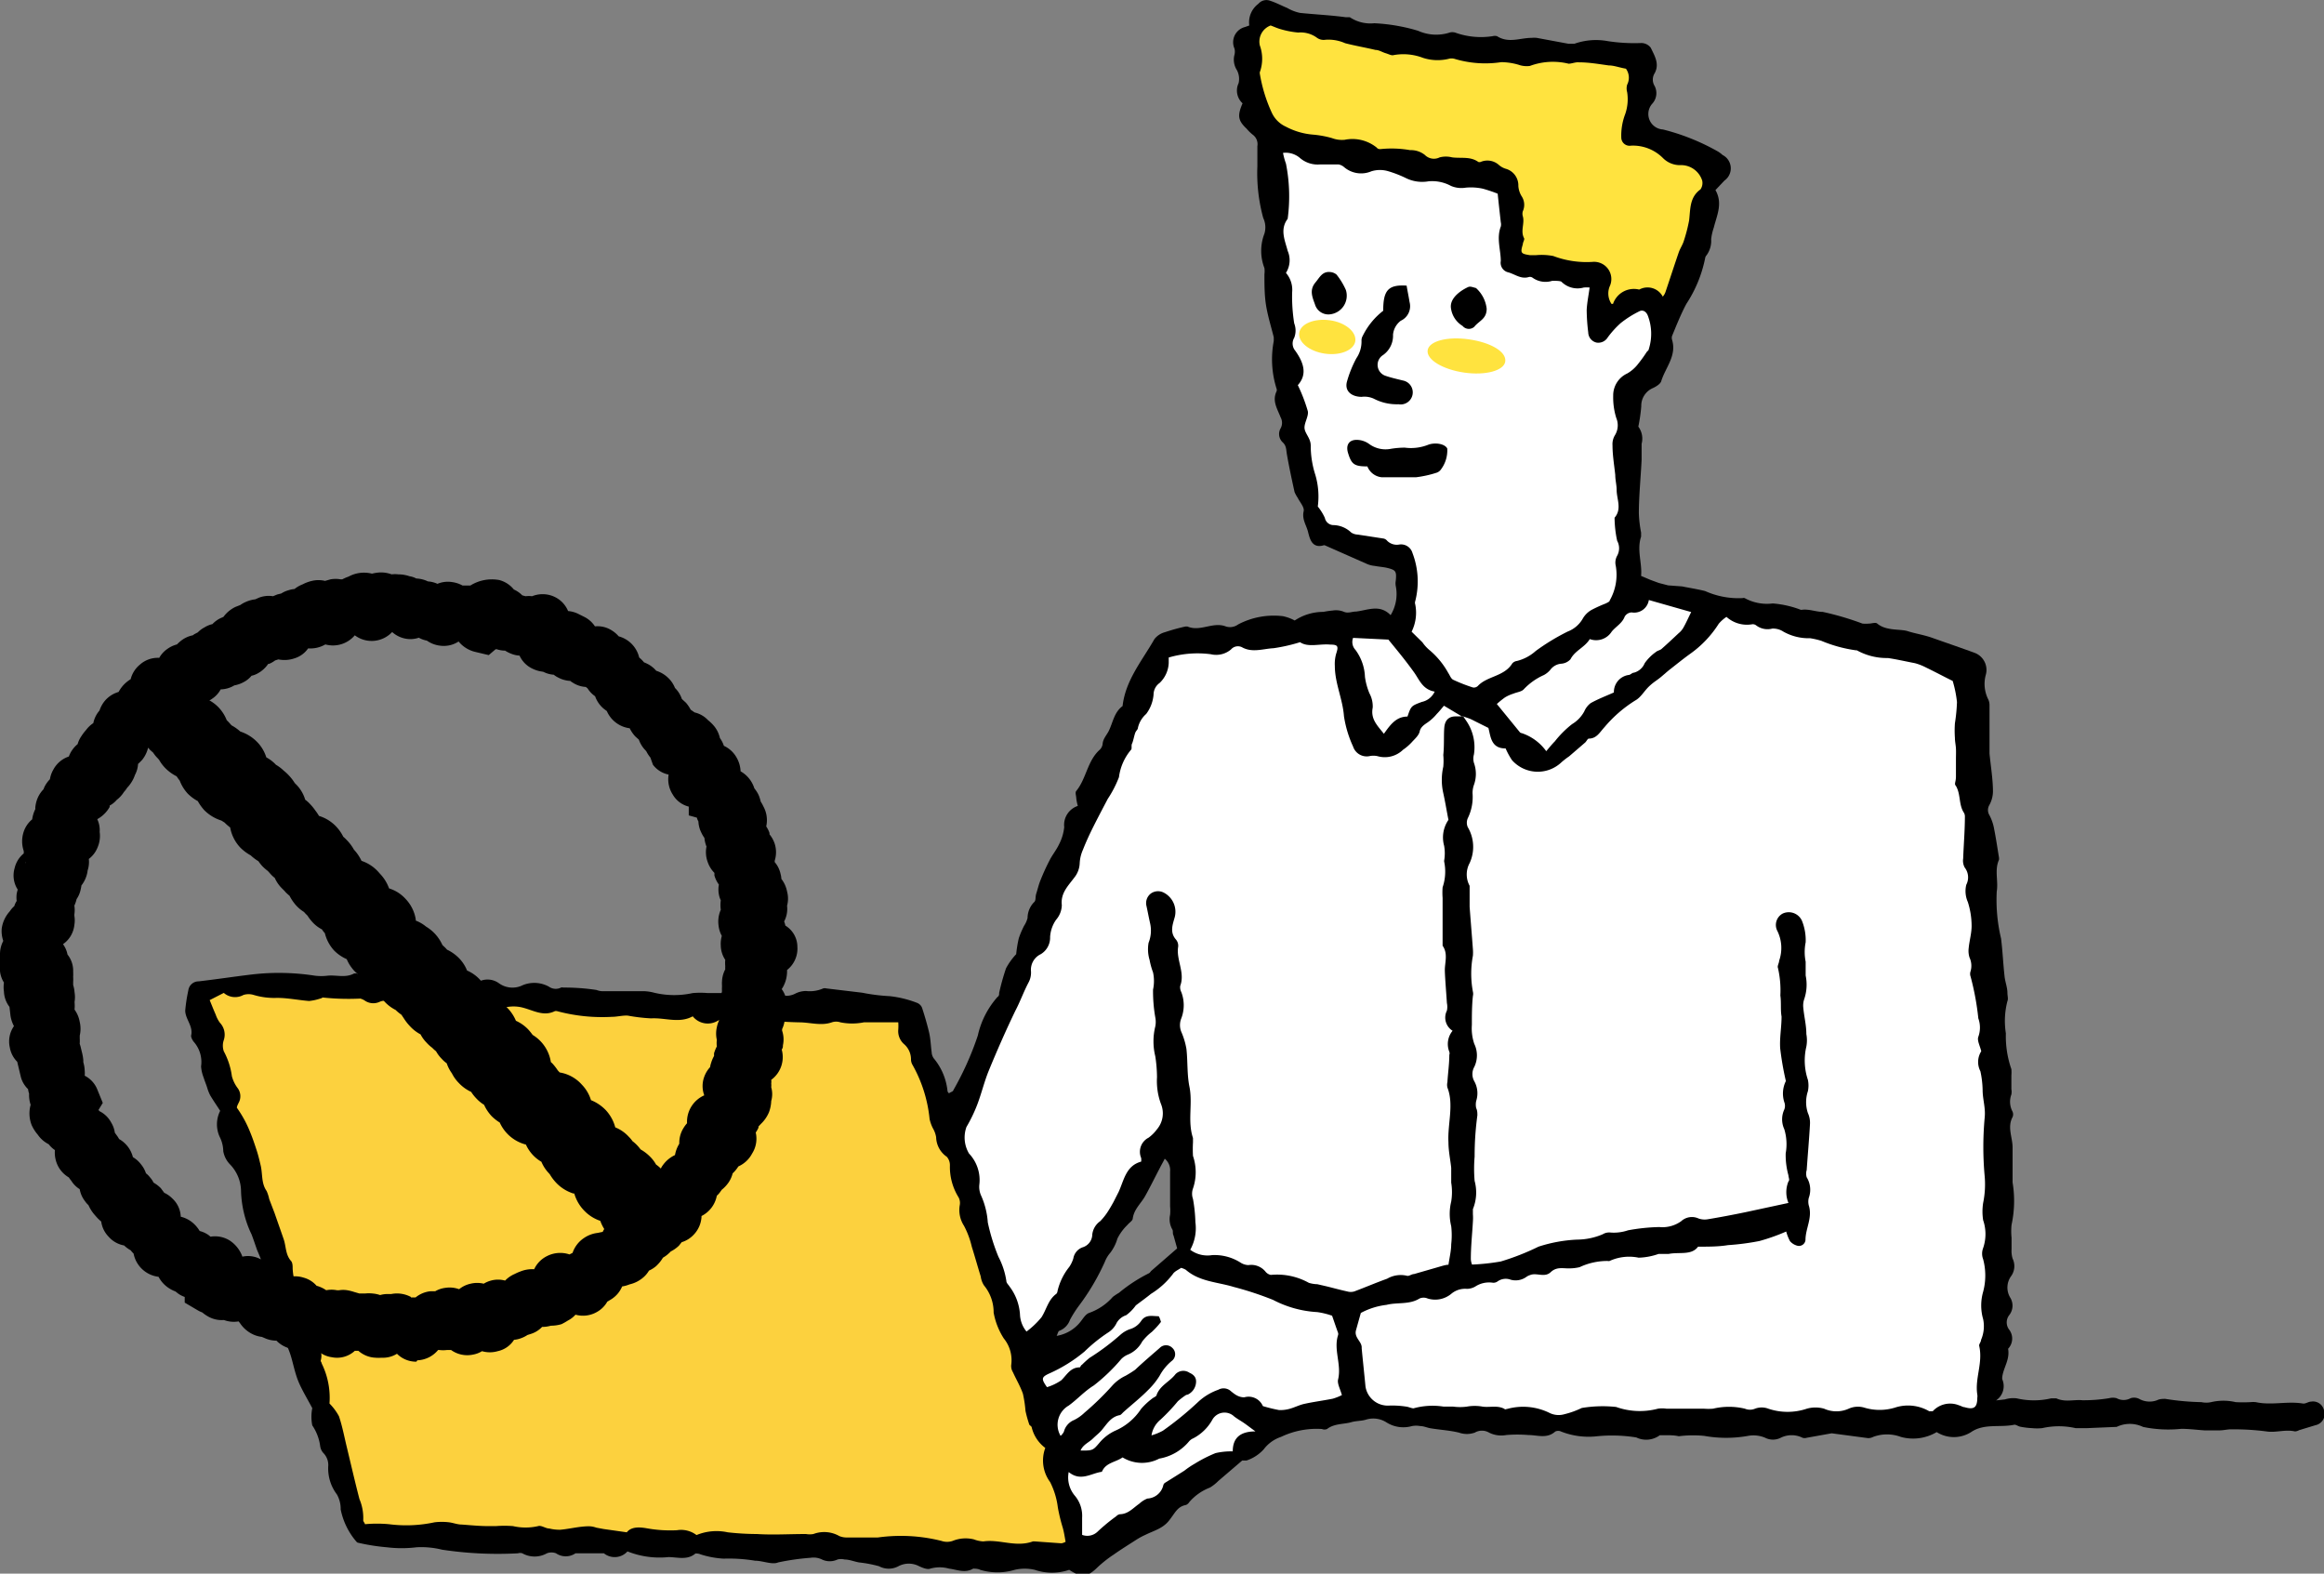
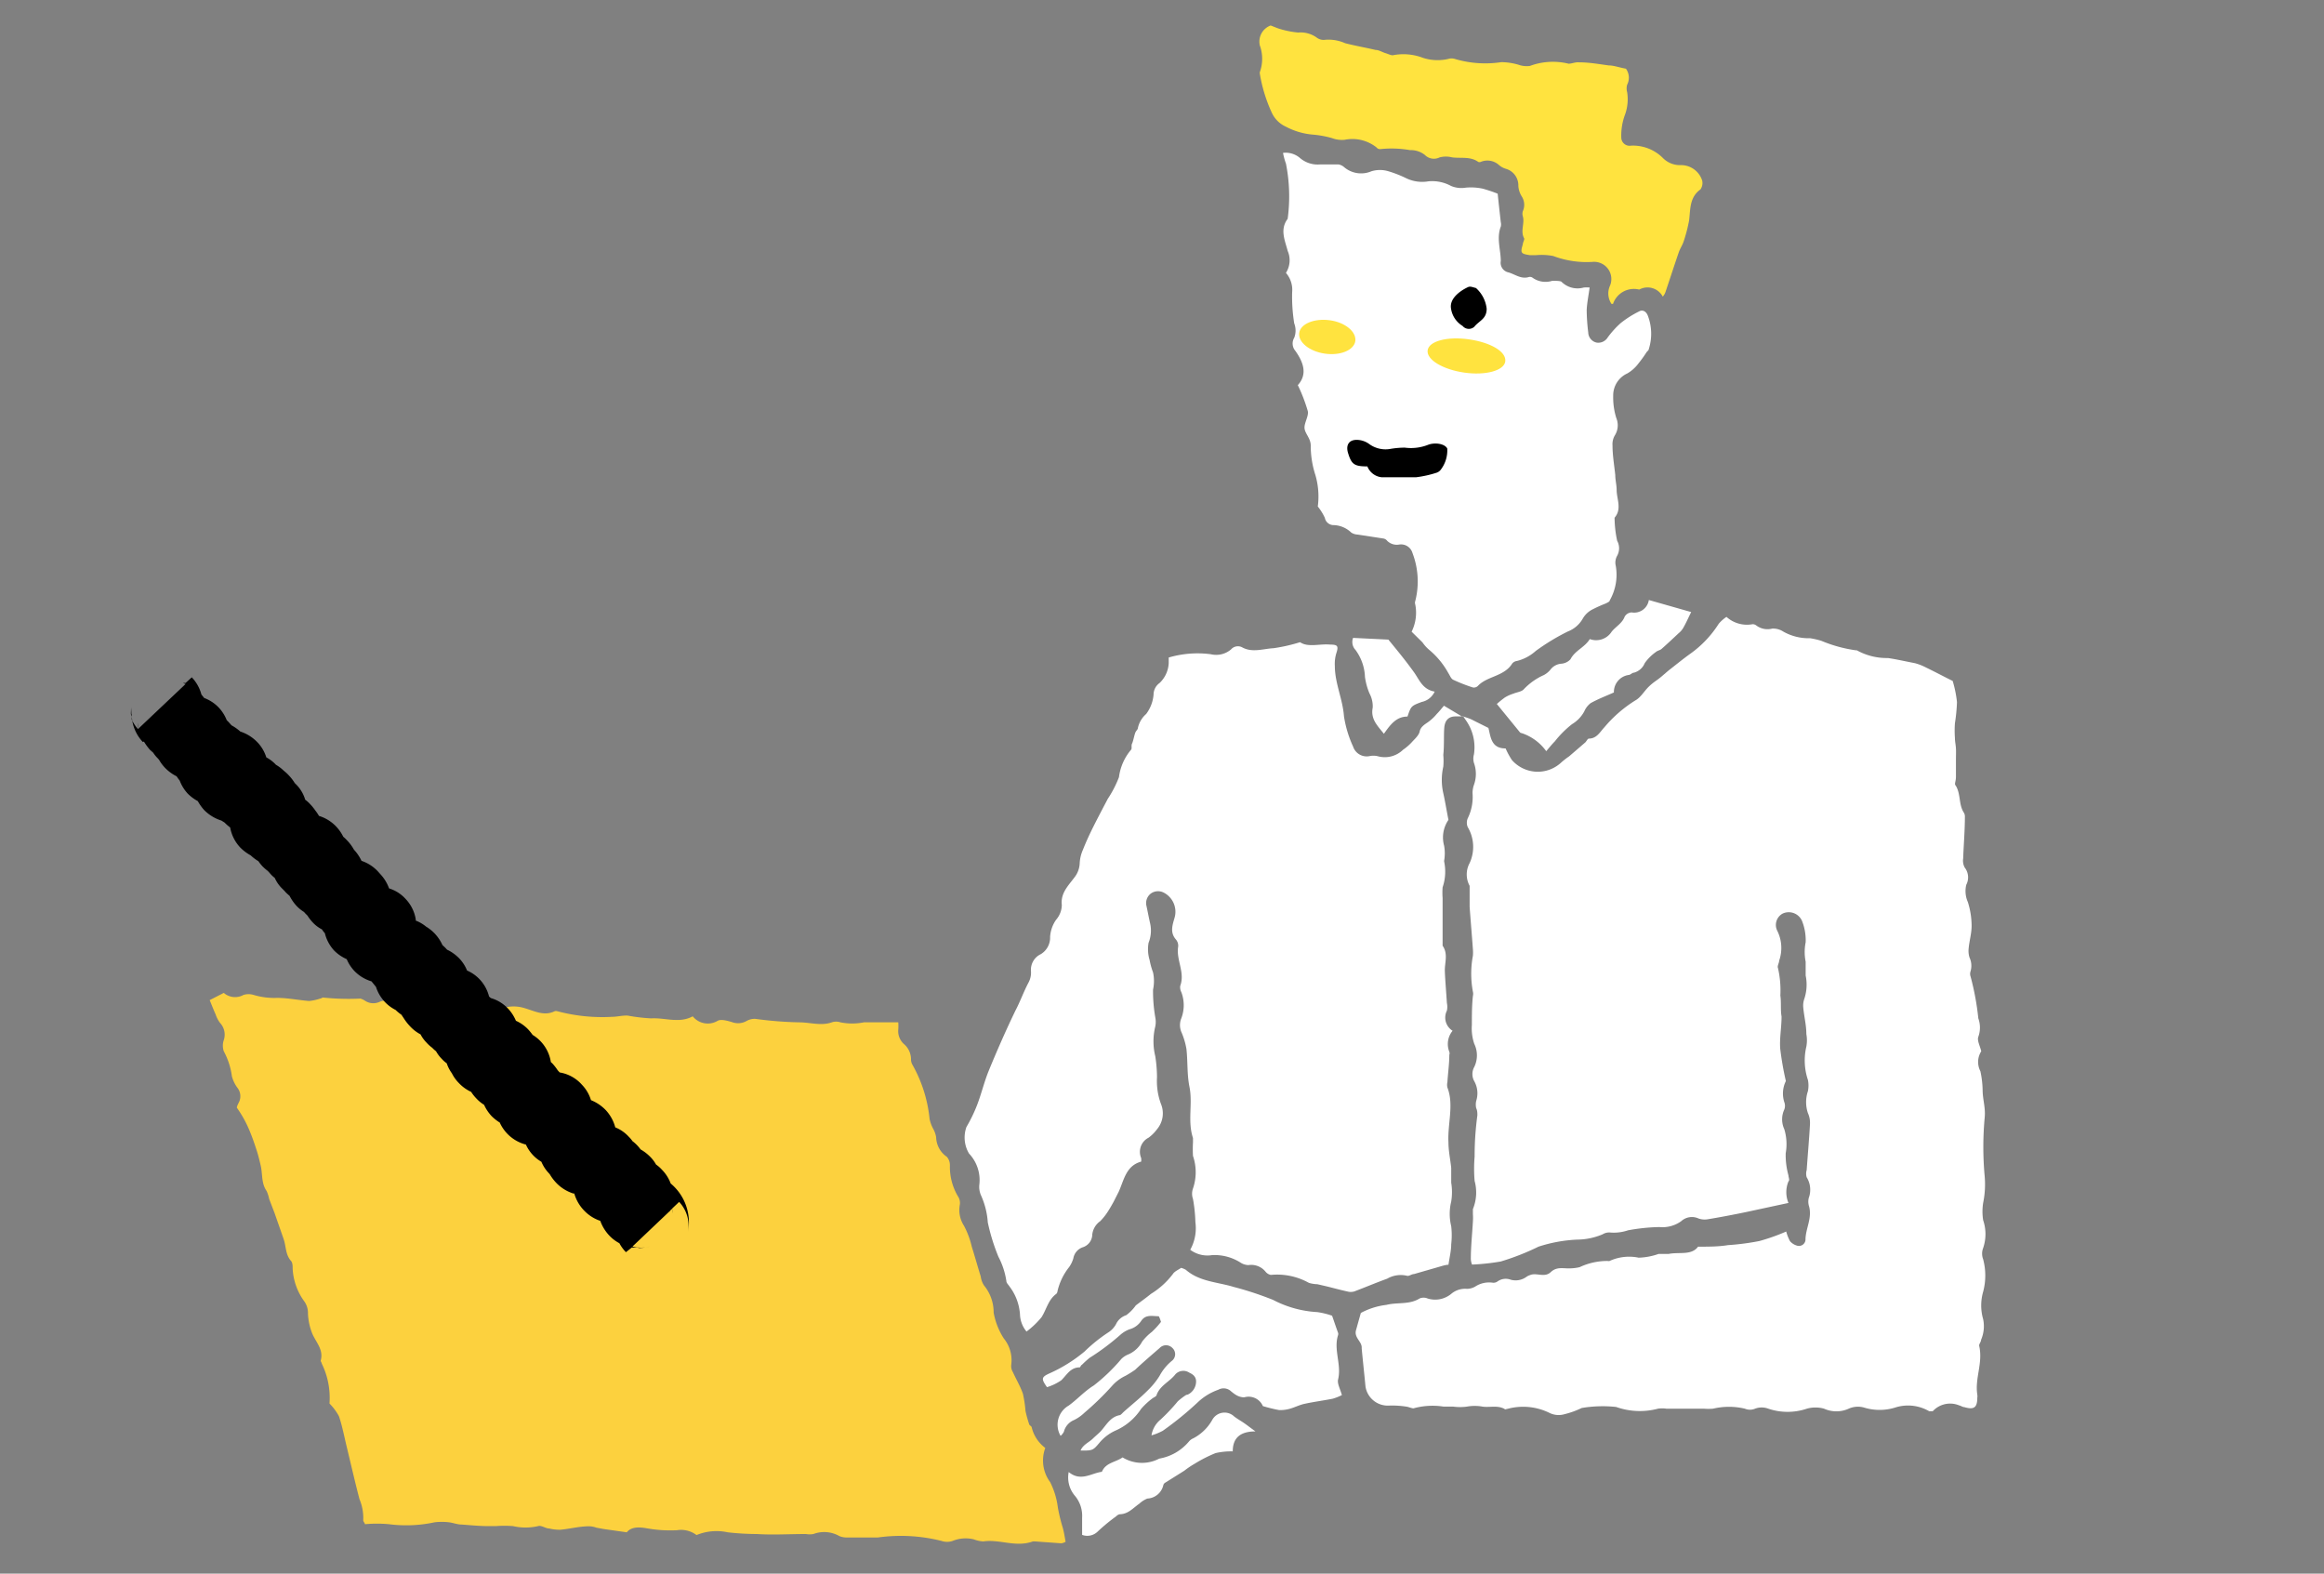
<svg xmlns="http://www.w3.org/2000/svg" viewBox="0 0 135 91.4">
  <rect x="0" y="0" width="135" height="91.4" fill="#808080" stroke="none" />
  <defs>
    <style>.cls-1{fill:#fff;}.cls-2{fill:#fcd13e;}.cls-3{fill:#ffe33f;}</style>
  </defs>
  <title>illust05</title>
  <g id="レイヤー_2" data-name="レイヤー 2">
    <g id="レイヤー_1-2" data-name="レイヤー 1">
-       <path d="M135,81.92a.65.65,0,0,0-.75-.51c-.16,0-.33.14-.48.11-.91-.15-1.83.12-2.73-.08a1.61,1.61,0,0,0-.31,0,8.22,8.22,0,0,1-.86,0,3.14,3.14,0,0,0-1.43,0,1.32,1.32,0,0,1-.56,0,14.9,14.9,0,0,1-2.1-.19c-.14,0-.32,0-.48.08a1.24,1.24,0,0,1-1-.06.66.66,0,0,0-.53-.06.85.85,0,0,1-.82,0,.88.88,0,0,0-.43,0,9.07,9.07,0,0,1-1.55.12c-.5-.05-1,.13-1.52-.11-.08,0-.2,0-.3,0a4.4,4.4,0,0,1-2,0,1.62,1.62,0,0,0-.68.06l-.52.06a1,1,0,0,0,.36-1.23.57.57,0,0,1,0-.13c.07-.56.45-1,.34-1.64a.86.86,0,0,0,.07-1.1.69.69,0,0,1,0-.86.89.89,0,0,0,.06-1,1.13,1.13,0,0,1,.06-1.28,1,1,0,0,0,.07-1,1.54,1.54,0,0,1-.06-.53c0-.23,0-.45,0-.68a3.74,3.74,0,0,1,0-.75,6.57,6.57,0,0,0,.06-2.46c0-.37,0-.74,0-1.11s0-.62,0-.92c0-.59-.32-1.18,0-1.77a.41.41,0,0,0,0-.31,1.21,1.21,0,0,1-.07-1,.84.84,0,0,0,0-.31l0-.79a2.3,2.3,0,0,0,0-.37,5.81,5.81,0,0,1-.32-2.08,4.56,4.56,0,0,1,.09-1.87c.06-.13,0-.32,0-.48,0-.33-.14-.65-.17-1-.08-.72-.11-1.45-.2-2.16a9.66,9.66,0,0,1-.25-2.73c.1-.61-.14-1.25.13-1.84a.57.57,0,0,0,0-.13c-.09-.55-.17-1.1-.28-1.65a2.66,2.66,0,0,0-.28-.82.57.57,0,0,1,0-.58,1.68,1.68,0,0,0,.21-.77c0-.74-.13-1.48-.2-2.22,0-.27,0-.54,0-.81,0-.66,0-1.32,0-2a.81.81,0,0,0-.06-.31,2,2,0,0,1-.16-1.44,1.06,1.06,0,0,0-.64-1.29c-.82-.3-1.64-.58-2.46-.87-.47-.17-1-.25-1.43-.39s-1.25,0-1.77-.44c-.1-.09-.32,0-.48,0a2.38,2.38,0,0,1-.38,0,16.57,16.57,0,0,0-2.31-.68c-.28,0-.56-.09-.84-.12s-.29,0-.43,0a5.8,5.8,0,0,0-1.63-.37,2.68,2.68,0,0,1-1.63-.31.2.2,0,0,0-.13,0,4.75,4.75,0,0,1-2.17-.41c-.44-.11-.89-.18-1.34-.27L96.9,34l-.54-.14-.49-.18-.54-.23c.07-.74-.26-1.5,0-2.28,0-.07,0-.16,0-.24a7,7,0,0,1-.13-1.11c0-1,.11-2.07.16-3.11,0-.31,0-.62,0-.93a1.17,1.17,0,0,0-.19-1,9.58,9.58,0,0,0,.17-1.18,1.12,1.12,0,0,1,.7-1.07c.18-.09.41-.23.46-.39.24-.79.91-1.47.63-2.4a.4.4,0,0,1,0-.23c.26-.63.51-1.26.83-1.86A7.52,7.52,0,0,0,99.05,15a.3.3,0,0,1,.08-.17,1.42,1.42,0,0,0,.27-.94,3.14,3.14,0,0,1,.15-.66c.18-.72.54-1.42.1-2.19l.52-.55A.87.87,0,0,0,100.06,9a1.54,1.54,0,0,0-.3-.22A12.78,12.78,0,0,0,96.6,7.52.9.9,0,0,1,96,6a.91.91,0,0,0,.12-1,.7.7,0,0,1,0-.75c.29-.54,0-1-.23-1.48a.69.69,0,0,0-.58-.27,10.16,10.16,0,0,1-1.91-.11,3.76,3.76,0,0,0-1.94.15c-.09,0-.24,0-.36,0L89.27,2.2a1.71,1.71,0,0,0-.31,0c-.66,0-1.33.33-2-.1a.51.51,0,0,0-.25,0,4.41,4.41,0,0,1-2.13-.19.58.58,0,0,0-.43,0,2.57,2.57,0,0,1-1.77-.12,9.64,9.64,0,0,0-1-.25,10.41,10.41,0,0,0-1.55-.19A2.15,2.15,0,0,1,78.41,1s-.16,0-.24,0C77.28.88,76.4.84,75.52.75a2.48,2.48,0,0,1-.75-.29c-.32-.13-.63-.3-1-.42a.61.61,0,0,0-.67.18,1.34,1.34,0,0,0-.53,1.26l-.25.09a.91.91,0,0,0-.61,1.25.74.74,0,0,1,0,.36,1.12,1.12,0,0,0,.14.89,1.09,1.09,0,0,1,.1.76A1,1,0,0,0,72.18,6c-.31.72-.27,1,.24,1.48a2.38,2.38,0,0,0,.36.35.68.68,0,0,1,.26.66c0,.39,0,.78,0,1.17a9.88,9.88,0,0,0,.34,3,1.27,1.27,0,0,1,.07.91,2.76,2.76,0,0,0,0,2,1.46,1.46,0,0,1,0,.36c0,.61,0,1.24.1,1.84s.29,1.21.44,1.81a2.12,2.12,0,0,1,0,.24,5.65,5.65,0,0,0,.16,2.74.23.23,0,0,1,0,.18c-.26.56.05,1,.24,1.5a.66.66,0,0,1,0,.64.66.66,0,0,0,.12.81c.22.2.2.43.24.67.13.75.29,1.49.45,2.22a2.11,2.11,0,0,0,.18.33c.13.26.4.55.35.78-.11.47.15.8.25,1.19s.22,1,.92.79l.05,0,2.49,1.1a1.51,1.51,0,0,0,.42.1c.25.05.5.06.74.12.49.12.53.2.48.74a.81.81,0,0,0,0,.31,2.35,2.35,0,0,1-.3,1.69c-.63-.65-1.32-.29-2-.21-.26,0-.48.13-.75,0a1.23,1.23,0,0,0-.61-.06,5.21,5.21,0,0,0-.55.08,3,3,0,0,0-1.66.5,2.6,2.6,0,0,0-.68-.25,4.45,4.45,0,0,0-2.61.48.79.79,0,0,1-.7.12c-.76-.3-1.49.32-2.24,0,0,0-.08,0-.12,0a11.59,11.59,0,0,0-1.19.33,1.15,1.15,0,0,0-.61.4c-.71,1.25-1.68,2.38-1.85,3.89-.49.36-.56.95-.8,1.44-.13.26-.34.46-.36.77a.55.55,0,0,1-.16.32c-.73.65-.78,1.68-1.37,2.4-.08.09,0,.29,0,.43a2.87,2.87,0,0,0,.09.44,1.16,1.16,0,0,0-.79,1.23,2.81,2.81,0,0,1-.3,1c-.15.32-.38.6-.54.91a12.57,12.57,0,0,0-.54,1.18c-.1.24-.16.51-.24.76s0,.41-.15.53a1.33,1.33,0,0,0-.36.9,1.48,1.48,0,0,1-.2.45,5.16,5.16,0,0,0-.31.73,7.19,7.19,0,0,0-.15.92,3.9,3.9,0,0,0-.59.82,13.74,13.74,0,0,0-.4,1.43c0,.08,0,.18-.09.23a5,5,0,0,0-1.15,2.25,17.65,17.65,0,0,1-1.42,3.17c0,.07-.15.11-.22.16s-.11-.08-.12-.11a3.51,3.51,0,0,0-.8-1.9.64.64,0,0,1-.12-.35c-.05-.37-.06-.75-.14-1.11s-.26-1-.42-1.48a.52.52,0,0,0-.31-.29,6.25,6.25,0,0,0-1.56-.38,10.93,10.93,0,0,1-1.6-.2L48,57.41a.36.36,0,0,0-.18,0,1.93,1.93,0,0,1-1,.15,1.39,1.39,0,0,0-.6.14,1.12,1.12,0,0,1-1.08,0,.82.82,0,0,0-.84,0,1.83,1.83,0,0,1-1.73.05,1.53,1.53,0,0,0-.61-.07c-.28,0-.57,0-.85,0a5.06,5.06,0,0,0-.87,0A5,5,0,0,1,38,57.66a2.58,2.58,0,0,0-.62-.09l-2.43,0a1.09,1.09,0,0,1-.3-.07,12.48,12.48,0,0,0-1.94-.14.18.18,0,0,0-.12,0,.68.68,0,0,1-.7-.05,1.76,1.76,0,0,0-1.52-.09,1.34,1.34,0,0,1-1.4-.12,1.13,1.13,0,0,0-1.3,0l-.3.22a.93.93,0,0,0-1-.29c-.09,0-.21,0-.31,0l-.85,0A6.88,6.88,0,0,1,23.9,57a1.83,1.83,0,0,0-.9-.05,1.76,1.76,0,0,1-.79,0c-.5-.11-1-.27-1.47-.4a.31.31,0,0,0-.19,0c-.49.26-1,.07-1.52.12a3,3,0,0,1-.74,0,13.6,13.6,0,0,0-3.66-.07c-1,.12-2.06.28-3.09.4a.6.6,0,0,0-.6.52,9.46,9.46,0,0,0-.18,1.17c0,.51.48.91.34,1.47,0,.11.09.28.18.38a1.77,1.77,0,0,1,.4,1.4,2.19,2.19,0,0,0,.15.65c.06.2.14.38.2.57a2.58,2.58,0,0,0,.18.46c.18.3.38.59.58.9a1.74,1.74,0,0,0,0,1.57,1.9,1.9,0,0,1,.18.78,1.46,1.46,0,0,0,.39.76A2.26,2.26,0,0,1,14,69.12a6.28,6.28,0,0,0,.27,1.7,5.8,5.8,0,0,0,.34.87c.12.31.22.62.33.93a10.19,10.19,0,0,1,.52,1.46,4,4,0,0,0,.46,1.81s0,.09,0,.12a4.4,4.4,0,0,1,.63,1.93.51.51,0,0,0,.09.16,5,5,0,0,1,.25.64c.15.49.24,1,.44,1.49s.57,1.1.81,1.56a2.56,2.56,0,0,0,0,1A2.8,2.8,0,0,1,18.6,84a.74.74,0,0,0,.18.39,1,1,0,0,1,.29.72,2.5,2.5,0,0,0,.5,1.69,1.7,1.7,0,0,1,.22.87,4.1,4.1,0,0,0,.92,1.88.15.15,0,0,0,.11.06,11.78,11.78,0,0,0,1.65.26,7.15,7.15,0,0,0,1.73,0,5,5,0,0,1,1.48.14,21.7,21.7,0,0,0,4.41.21.42.42,0,0,1,.25,0,1.46,1.46,0,0,0,1.43,0,.74.74,0,0,1,.53,0,1,1,0,0,0,1.13,0c.07,0,.19,0,.29,0l.87,0c.16,0,.37,0,.49,0a1,1,0,0,0,1.37-.11,5.05,5.05,0,0,0,2.38.33c.52,0,1.09.2,1.57-.21.05,0,.19,0,.29.05a5.35,5.35,0,0,0,1.34.25,9.33,9.33,0,0,1,1.83.12c.45,0,1,.25,1.34.1a13.87,13.87,0,0,1,1.89-.27,1.12,1.12,0,0,1,.66.1,1.05,1.05,0,0,0,.9,0,.82.82,0,0,1,.41,0c.28,0,.56.12.84.17a7.21,7.21,0,0,1,1.16.22,1.19,1.19,0,0,0,1.13,0,1.28,1.28,0,0,1,1.2,0c.2.09.48.21.65.14a2,2,0,0,1,1.09,0c.47.06.93.28,1.4,0,.08,0,.28,0,.41.07a3.48,3.48,0,0,0,2,0,2.58,2.58,0,0,1,1.17,0,3.08,3.08,0,0,0,2,0c.73.48,1.06.43,1.67-.17a7.12,7.12,0,0,1,.92-.72c.41-.29.83-.55,1.25-.82a4.08,4.08,0,0,1,.58-.32c.48-.24,1-.36,1.37-.82s.48-.82,1-.92a.44.44,0,0,0,.19-.17,3,3,0,0,1,1.2-.84,2.51,2.51,0,0,0,.48-.38l1.39-1.19c.06,0,.17,0,.25,0a2.35,2.35,0,0,0,1-.65,2.08,2.08,0,0,1,1-.72A4.81,4.81,0,0,1,76.79,83a.39.39,0,0,0,.3,0c.42-.33,1-.27,1.42-.4.28-.08.59-.06.86-.15a1.42,1.42,0,0,1,1.16.16,1.83,1.83,0,0,0,1.49.22,1.29,1.29,0,0,1,.48,0c.21,0,.41.1.61.13.55.09,1.11.12,1.64.25a1.38,1.38,0,0,0,.92,0,.82.82,0,0,1,.83,0,1.57,1.57,0,0,0,1,.14,7.8,7.8,0,0,1,1.28,0c.53,0,1.08.23,1.56-.2a.39.39,0,0,1,.35,0,4.36,4.36,0,0,0,2,.28,8.9,8.9,0,0,1,2.36.06,1.33,1.33,0,0,0,1.37-.13c.06,0,.2,0,.3,0,.26,0,.53,0,.8.06A6.58,6.58,0,0,1,99,83.4a7.22,7.22,0,0,0,2.54,0,1.74,1.74,0,0,1,1,.11,1,1,0,0,0,.9,0,1.42,1.42,0,0,1,1.27,0,.4.4,0,0,0,.24,0l1.45-.26,2.11.28a.63.63,0,0,0,.3-.07,2.29,2.29,0,0,1,1.61,0,2.68,2.68,0,0,0,2.08-.28,1.87,1.87,0,0,0,2,0c.76-.52,1.69-.25,2.52-.43.1,0,.23.1.35.12a4.76,4.76,0,0,0,.66.08,3,3,0,0,0,.6,0,4.38,4.38,0,0,1,1.94,0c.07,0,.16,0,.24,0l.43,0,1.65-.07.06,0a1.77,1.77,0,0,1,1.54,0,7.24,7.24,0,0,0,2.22.11c.45,0,.9.06,1.35.09.28,0,.57,0,.85,0s.49-.07.74-.06a14.47,14.47,0,0,1,2,.12c.54.09,1.1-.13,1.66,0a.55.55,0,0,0,.24-.07l.95-.29A.66.66,0,0,0,135,81.92ZM66.86,73.83s-.07.11-.13.13A9,9,0,0,0,65,75.09a3.22,3.22,0,0,0-.36.24,3.28,3.28,0,0,1-1.38.93c-.19.07-.33.3-.47.48a2.22,2.22,0,0,1-1.41.85c.07-.14.09-.27.15-.29a1.07,1.07,0,0,0,.63-.65,6.56,6.56,0,0,1,.5-.79,13.27,13.27,0,0,0,1.52-2.57,1.79,1.79,0,0,1,.32-.53,2.53,2.53,0,0,0,.41-.82,2.87,2.87,0,0,1,.58-.79c.1-.13.3-.24.31-.37.07-.54.47-.87.71-1.29s.58-1.11.87-1.66c.08-.16.17-.31.28-.53a.87.87,0,0,1,.31.76c0,.68,0,1.37,0,2a2.74,2.74,0,0,1,0,.5,1.2,1.2,0,0,0,.13.85c.06.09,0,.23.07.35l.21.75Z" />
      <path class="cls-1" d="M85,41.61c.15.06.31.1.46.17l1,.5c.13.47.14,1.2,1,1.19a4.32,4.32,0,0,0,.37.68,2,2,0,0,0,2.88.12,4.7,4.7,0,0,1,.44-.34l.94-.81c.07-.07.13-.21.2-.22.46,0,.64-.37.91-.66A7.54,7.54,0,0,1,95,40.68c.31-.17.51-.54.78-.8s.45-.35.67-.53.4-.35.61-.51c.37-.29.74-.59,1.13-.87a6.22,6.22,0,0,0,1.65-1.74,2.18,2.18,0,0,1,.45-.4,1.78,1.78,0,0,0,1.49.43.31.31,0,0,1,.23.06,1.09,1.09,0,0,0,.94.19,1.09,1.09,0,0,1,.65.18,3,3,0,0,0,1.55.38,4.72,4.72,0,0,1,.65.15,8,8,0,0,0,2,.55s0,0,.06,0a3.58,3.58,0,0,0,1.81.45c.53.08,1,.19,1.57.3a3.14,3.14,0,0,1,.64.25c.52.25,1,.51,1.55.78a6.7,6.7,0,0,1,.25,1.23,10.24,10.24,0,0,1-.12,1.23,6,6,0,0,0,0,.85c0,.21.05.41.06.62s0,.41,0,.62,0,.66,0,1-.12.42,0,.55c.28.48.16,1.06.44,1.52a.43.43,0,0,1,.08.24c0,.81-.07,1.63-.1,2.45a.83.83,0,0,0,.09.53.93.93,0,0,1,.09,1,1.56,1.56,0,0,0,.09,1,4.59,4.59,0,0,1,.22,1.39c0,.43-.13.86-.17,1.29a1.28,1.28,0,0,0,.05.55,1.13,1.13,0,0,1,.06.79.47.47,0,0,0,0,.31,15.51,15.51,0,0,1,.45,2.43,1.57,1.57,0,0,1,0,1.07c-.08.21.09.51.17.84a1.16,1.16,0,0,0-.05,1.16,5.61,5.61,0,0,1,.13,1.1c0,.37.09.74.12,1.1a2.67,2.67,0,0,1,0,.49,18.61,18.61,0,0,0,0,3.42,5.35,5.35,0,0,1-.09,1.54,3.23,3.23,0,0,0,0,1,2.5,2.5,0,0,1,0,1.62.91.91,0,0,0,0,.65,3.67,3.67,0,0,1,0,1.89,2.87,2.87,0,0,0,0,1.59,2,2,0,0,1-.12,1.2c0,.12-.13.25-.11.35.23,1-.26,1.88-.11,2.83a.61.61,0,0,1,0,.19c0,.58-.21.7-.75.54-.1,0-.2-.08-.3-.1a1.37,1.37,0,0,0-1.54.34c-.08,0-.16,0-.2,0a2.44,2.44,0,0,0-2-.21,3.05,3.05,0,0,1-1.77,0,1.3,1.3,0,0,0-.91.06,1.74,1.74,0,0,1-1.43,0,1.84,1.84,0,0,0-1,0,3.5,3.5,0,0,1-2.24,0,1.08,1.08,0,0,0-.77,0,.76.76,0,0,1-.59,0,4,4,0,0,0-1.85,0,3.25,3.25,0,0,1-.54,0l-.81,0-1.36,0a1.64,1.64,0,0,0-.49,0,4.11,4.11,0,0,1-2.43-.1,7.32,7.32,0,0,0-2,.06,5,5,0,0,1-1,.36,1.2,1.2,0,0,1-.84-.06,3.47,3.47,0,0,0-2.47-.25c-.06,0-.14.06-.18,0-.41-.22-.85-.07-1.27-.13a2.53,2.53,0,0,0-.91,0,3,3,0,0,1-.79,0l-.56,0a4.15,4.15,0,0,0-1.75.1c-.11,0-.27-.08-.42-.1a5.32,5.32,0,0,0-1-.06,1.31,1.31,0,0,1-1.37-1.11c-.07-.74-.15-1.47-.22-2.21,0,0,0,0,0-.06,0-.35-.45-.57-.33-1s.19-.68.28-1a4.19,4.19,0,0,1,1.49-.47c.63-.16,1.33,0,1.92-.37a.59.59,0,0,1,.47,0,1.47,1.47,0,0,0,1.36-.26,1.25,1.25,0,0,1,.93-.3,1,1,0,0,0,.47-.13,1.47,1.47,0,0,1,1-.23.4.4,0,0,0,.3-.07.82.82,0,0,1,.77-.1,1.07,1.07,0,0,0,.9-.16.76.76,0,0,1,.22-.11c.38-.16.84.17,1.2-.17s.74-.2,1.13-.22a2.59,2.59,0,0,0,.55-.07,3.79,3.79,0,0,1,1.62-.36.24.24,0,0,0,.12,0,2.72,2.72,0,0,1,1.69-.19,3.77,3.77,0,0,0,1.16-.22c.19,0,.4,0,.59,0,.61-.12,1.32.1,1.7-.42.64,0,1.19,0,1.74-.09a14.1,14.1,0,0,0,1.83-.24,11.55,11.55,0,0,0,1.55-.55,2.61,2.61,0,0,0,.22.56.84.84,0,0,0,.45.27.38.38,0,0,0,.45-.35c0-.66.42-1.28.19-2a.91.91,0,0,1,0-.43,1.38,1.38,0,0,0-.12-1.2.72.72,0,0,1,0-.42c.06-.88.14-1.76.19-2.65a1.36,1.36,0,0,0-.12-.66,2,2,0,0,1,0-1.27,1.63,1.63,0,0,0,0-.66,3.52,3.52,0,0,1-.09-1.93,2,2,0,0,0,0-.73c0-.52-.13-1-.18-1.55a1.16,1.16,0,0,1,.06-.49,2.61,2.61,0,0,0,.08-1.36c0-.26,0-.55,0-.8a2.86,2.86,0,0,1,0-1.13,3,3,0,0,0-.22-1.26.84.84,0,0,0-1.11-.41.75.75,0,0,0-.32,1,2.24,2.24,0,0,1,.11,1.74c0,.13-.12.31-.07.42a5.78,5.78,0,0,1,.14,1.6c.06.41,0,.83.07,1.22,0,.64-.12,1.24-.08,1.85a17.3,17.3,0,0,0,.33,1.9,1.64,1.64,0,0,0-.09,1.23.6.6,0,0,1,0,.42,1.36,1.36,0,0,0,0,1.15,3,3,0,0,1,.08,1.4,4.41,4.41,0,0,0,.16,1.28c0,.12.09.27,0,.35a1.64,1.64,0,0,0,0,1.25l-2.51.54c-.73.15-1.46.29-2.19.41a1.06,1.06,0,0,1-.53-.05.92.92,0,0,0-1,.16,1.86,1.86,0,0,1-1.27.34,11.24,11.24,0,0,0-1.82.19,2.55,2.55,0,0,1-1,.13.72.72,0,0,0-.47.1,3.86,3.86,0,0,1-1.49.31,8.41,8.41,0,0,0-2.24.41,14.22,14.22,0,0,1-2.19.86,12.74,12.74,0,0,1-1.67.18,1,1,0,0,1-.07-.32c0-.73.08-1.45.12-2.18a3,3,0,0,0,0-.43c0-.1,0-.22,0-.29a2.56,2.56,0,0,0,.1-1.64,8.31,8.31,0,0,1,0-1.41,17.59,17.59,0,0,1,.16-2.4c0-.13,0-.28-.07-.42a1,1,0,0,1,0-.41,1.44,1.44,0,0,0-.11-1.15.85.85,0,0,1,0-.83,1.54,1.54,0,0,0,0-1.34,2.78,2.78,0,0,1-.14-1.1c0-.56,0-1.12.06-1.68a.53.53,0,0,0,0-.25,5.65,5.65,0,0,1,0-2.09,2.42,2.42,0,0,0,0-.38c-.06-.82-.13-1.64-.19-2.46,0-.22,0-.45,0-.68s0-.41,0-.54a1.38,1.38,0,0,1,0-1.32,2.25,2.25,0,0,0-.11-2.09.65.65,0,0,1,0-.51,2.8,2.8,0,0,0,.28-1.45,1.4,1.4,0,0,1,.08-.49,1.88,1.88,0,0,0,0-1.28.9.9,0,0,1,0-.49,2.71,2.71,0,0,0-.41-1.9v0Z" />
      <path class="cls-2" d="M13,57.67a1,1,0,0,0,1.14.12,1,1,0,0,1,.6,0,4.14,4.14,0,0,0,1.35.17c.62,0,1.24.13,1.86.18A3,3,0,0,0,18.6,58c.06,0,.13-.07.17-.06a14.18,14.18,0,0,0,2.16.06.88.88,0,0,1,.28.13.87.87,0,0,0,.84.06.71.71,0,0,1,.7.06,1.25,1.25,0,0,0,1.08.17.18.18,0,0,1,.12,0,6.63,6.63,0,0,0,1.66.15,1.79,1.79,0,0,0,1.72-.23,2.72,2.72,0,0,0,1.92.2,2.11,2.11,0,0,1,1.17,0c.59.16,1.17.51,1.81.19a.29.29,0,0,1,.13,0,10.11,10.11,0,0,0,3.19.33c.3,0,.62-.09.92-.07a10.35,10.35,0,0,0,1.35.16c.81-.05,1.64.31,2.42-.12a1.12,1.12,0,0,0,1.45.26c.2-.11.57,0,.84.08a1,1,0,0,0,.84-.07.93.93,0,0,1,.52-.12,21.73,21.73,0,0,0,2.53.2c.64,0,1.28.22,1.9,0a.78.78,0,0,1,.5,0,3.46,3.46,0,0,0,1.36,0h2a3,3,0,0,1,0,.42,1,1,0,0,0,.33.84,1.17,1.17,0,0,1,.41.88.63.63,0,0,0,.07.3A8,8,0,0,1,54,65a2.25,2.25,0,0,0,.19.53,1.56,1.56,0,0,1,.19.52A1.42,1.42,0,0,0,55,67.19a.74.74,0,0,1,.18.5,3.35,3.35,0,0,0,.5,1.85.69.69,0,0,1,.07.47A1.68,1.68,0,0,0,56,71.2a5,5,0,0,1,.45,1.21c.18.57.34,1.15.52,1.73a1.25,1.25,0,0,0,.19.52,2.46,2.46,0,0,1,.56,1.58,4.13,4.13,0,0,0,.59,1.5,2,2,0,0,1,.43,1.55.69.69,0,0,0,.1.41c.19.42.43.82.58,1.25a6.85,6.85,0,0,1,.15,1,7.17,7.17,0,0,0,.21.76c0,.07.14.12.15.19a2.1,2.1,0,0,0,.79,1.2A2.1,2.1,0,0,0,61,86.08a4.46,4.46,0,0,1,.45,1.48,10.3,10.3,0,0,0,.29,1.19c.07.26.11.52.16.8a.72.72,0,0,1-.24.09l-1.53-.11s-.09,0-.13,0c-1,.36-1.92-.14-2.88,0a1.81,1.81,0,0,1-.55-.12,2,2,0,0,0-1.23.09,1,1,0,0,1-.65,0A9.67,9.67,0,0,0,51,89.3c-.63,0-1.25,0-1.87,0a1.11,1.11,0,0,1-.37-.08,1.78,1.78,0,0,0-1.51-.12,1.24,1.24,0,0,1-.43,0c-1,0-1.91.06-2.86,0A15.35,15.35,0,0,1,42.27,89a3.05,3.05,0,0,0-1.81.16,1.48,1.48,0,0,0-1.14-.28,7.71,7.71,0,0,1-1.79-.12c-.48-.08-.88-.06-1.12.24l-1.34-.19-.43-.08a1.31,1.31,0,0,0-.43-.08c-.55,0-1.1.15-1.65.2a2.44,2.44,0,0,1-.65-.07c-.22,0-.46-.2-.65-.14a3.27,3.27,0,0,1-1.46,0,6.56,6.56,0,0,0-1,0c-.15,0-.29,0-.43,0-.52,0-1-.05-1.55-.09-.25,0-.49-.1-.73-.13a3.46,3.46,0,0,0-.85,0,7.8,7.8,0,0,1-2.64.11,7.46,7.46,0,0,0-1.4,0c0-.06-.11-.16-.1-.24a2.81,2.81,0,0,0-.22-1.22c-.26-1-.49-2-.73-3-.15-.61-.26-1.22-.46-1.81a3.19,3.19,0,0,0-.55-.74,4.52,4.52,0,0,0-.45-2.32c0-.06-.07-.13-.06-.17.18-.64-.28-1.07-.49-1.57a3.54,3.54,0,0,1-.25-1.15,1.19,1.19,0,0,0-.19-.69A3.53,3.53,0,0,1,17,73.68c0-.16,0-.36-.12-.47-.3-.37-.26-.82-.4-1.23s-.35-1-.53-1.52l-.31-.81a2.35,2.35,0,0,0-.15-.47c-.33-.47-.22-1-.36-1.54-.06-.25-.12-.51-.2-.76s-.24-.74-.39-1.1a6.73,6.73,0,0,0-.78-1.44c0-.09.06-.19.1-.28a.79.79,0,0,0-.07-.88,2,2,0,0,1-.32-.67A4.22,4.22,0,0,0,13,61.06a1,1,0,0,1,0-.65,1,1,0,0,0-.22-1,1.69,1.69,0,0,1-.25-.48c-.13-.29-.24-.58-.35-.84Z" />
      <path class="cls-1" d="M85,41.61c-.15,0-.3,0-.44,0-.4,0-.62.22-.66.63s0,1.07-.06,1.61a3.83,3.83,0,0,1,0,.68,3.48,3.48,0,0,0,0,1.54c.11.49.19,1,.3,1.55a1.8,1.8,0,0,0-.25,1.51,2.52,2.52,0,0,1,0,.86s0,0,0,.05a2.83,2.83,0,0,1-.09,1.5,4.21,4.21,0,0,0,0,.62c0,.57,0,1.15,0,1.73,0,.25,0,.49,0,.74s0,.23,0,.3c.33.46.12,1,.13,1.44s.08,1.26.12,1.89a1.07,1.07,0,0,1,0,.44.9.9,0,0,0,.33,1.17,1.21,1.21,0,0,0-.19,1.22.27.27,0,0,1,0,.18c0,.53-.08,1.06-.11,1.58a.69.69,0,0,0,0,.32c.39,1,0,2.12.06,3.18,0,.5.11,1,.16,1.48,0,.29,0,.58,0,.86a3.42,3.42,0,0,1,0,1.1,3,3,0,0,0,0,1.43,4.6,4.6,0,0,1,0,1.05c0,.36-.09.73-.16,1.19-.17,0-.43.09-.68.16L82.14,74c-.14,0-.3.14-.41.1a1.57,1.57,0,0,0-1.15.17c-.64.23-1.27.5-1.91.74a.73.73,0,0,1-.41,0c-.42-.09-.84-.21-1.26-.31l-.48-.11a1.79,1.79,0,0,1-.49-.08,3.79,3.79,0,0,0-2.21-.46.53.53,0,0,1-.3-.18,1.07,1.07,0,0,0-1-.39.88.88,0,0,1-.45-.14,2.82,2.82,0,0,0-1.66-.44,1.67,1.67,0,0,1-1.27-.31,2.58,2.58,0,0,0,.3-1.6,8.83,8.83,0,0,0-.14-1.35.91.91,0,0,1,0-.61,2.92,2.92,0,0,0,0-1.89,7,7,0,0,1,0-.79c0-.09,0-.18,0-.25-.33-1,0-2-.21-3-.14-.71-.09-1.45-.17-2.17a4.24,4.24,0,0,0-.3-1,1.05,1.05,0,0,1,0-.78,2.13,2.13,0,0,0,0-1.53.6.6,0,0,1-.06-.36c.29-.78-.25-1.51-.12-2.28a.56.56,0,0,0-.13-.41c-.37-.42-.19-.87-.07-1.3a1.25,1.25,0,0,0-.67-1.44.72.72,0,0,0-.72.07.7.7,0,0,0-.25.73c.07.32.13.65.21,1a1.91,1.91,0,0,1-.09,1.13,2.16,2.16,0,0,0,.06,1,4.25,4.25,0,0,0,.2.72,2.39,2.39,0,0,1,0,1,8.81,8.81,0,0,0,.13,1.61,1.35,1.35,0,0,1,0,.53,3.62,3.62,0,0,0,0,1.73,8.25,8.25,0,0,1,.1,1.22,3.83,3.83,0,0,0,.23,1.55,1.43,1.43,0,0,1-.23,1.47,2.28,2.28,0,0,1-.49.49.92.92,0,0,0-.43,1.18.9.9,0,0,1,0,.21c-.89.24-1,1.09-1.31,1.76l-.3.59c-.08.14-.16.29-.25.43a3.5,3.5,0,0,1-.52.68,1.1,1.1,0,0,0-.46.77.79.79,0,0,1-.57.75.83.83,0,0,0-.53.64,1.78,1.78,0,0,1-.24.5,3.52,3.52,0,0,0-.68,1.4.26.26,0,0,1-.07.16c-.47.34-.57.91-.86,1.36a4.93,4.93,0,0,1-.87.83,1.65,1.65,0,0,1-.38-1,3,3,0,0,0-.61-1.62c-.06-.1-.18-.2-.18-.31a4.41,4.41,0,0,0-.46-1.41,11.53,11.53,0,0,1-.62-2A4.54,4.54,0,0,0,57,69.46a1.22,1.22,0,0,1-.11-.66A2.24,2.24,0,0,0,56.29,67a1.82,1.82,0,0,1-.15-1.54,8.88,8.88,0,0,0,.62-1.28c.25-.65.41-1.34.68-2,.48-1.17,1-2.35,1.54-3.47.28-.53.48-1.1.76-1.63a1.21,1.21,0,0,0,.15-.66,1,1,0,0,1,.57-1,1.12,1.12,0,0,0,.54-1,1.94,1.94,0,0,1,.35-1,1.34,1.34,0,0,0,.33-.85c-.08-.69.37-1.12.72-1.59a1.42,1.42,0,0,0,.32-.85,2.18,2.18,0,0,1,.19-.78c.18-.46.39-.91.61-1.35s.55-1.07.83-1.6A6.42,6.42,0,0,0,65,45.14a3.07,3.07,0,0,1,.7-1.59c.07-.07,0-.24.06-.36s.11-.39.17-.58.16-.21.17-.33a1.51,1.51,0,0,1,.48-.81,2.16,2.16,0,0,0,.43-1.13.83.83,0,0,1,.35-.67,1.7,1.7,0,0,0,.53-1.16c0-.1,0-.2,0-.32A5.92,5.92,0,0,1,70.34,38a1.33,1.33,0,0,0,1.17-.28.53.53,0,0,1,.63-.13c.6.34,1.23.09,1.84.06a10,10,0,0,0,1.54-.35c.47.32,1.13.08,1.76.14.44,0,.48.1.34.52a2.16,2.16,0,0,0-.08.72c0,1,.46,1.93.53,2.92a6.53,6.53,0,0,0,.53,1.76.83.83,0,0,0,.94.56,1.1,1.1,0,0,1,.48,0,1.52,1.52,0,0,0,1.48-.37,3,3,0,0,0,.51-.44c.17-.19.41-.39.46-.63s.25-.38.46-.52a2.71,2.71,0,0,0,.53-.49c.15-.15.28-.32.42-.48l1.07.64Z" />
      <path class="cls-1" d="M87,11.25c.06.59.12,1.12.18,1.66a.53.53,0,0,1,0,.25c-.26.68,0,1.35,0,2a.57.57,0,0,0,.44.66c.39.11.74.41,1.19.27a.27.27,0,0,1,.23.05,1.29,1.29,0,0,0,1.13.17c.18,0,.44,0,.53.05A1.32,1.32,0,0,0,92,16.7a2.18,2.18,0,0,1,.34,0c-.06.46-.15.88-.17,1.31a11.36,11.36,0,0,0,.09,1.3.62.62,0,0,0,.49.59.64.64,0,0,0,.64-.3,5.41,5.41,0,0,1,.75-.83,5.9,5.9,0,0,1,1.09-.69c.19-.1.39,0,.49.25a2.94,2.94,0,0,1,.06,1.94c0,.08-.1.13-.14.2a7.68,7.68,0,0,1-.47.65,2.16,2.16,0,0,1-.64.57,1.4,1.4,0,0,0-.82,1.3,4,4,0,0,0,.18,1.29,1.1,1.1,0,0,1-.08,1,1,1,0,0,0-.14.59c0,.57.1,1.15.16,1.72,0,.29.08.58.08.86,0,.54.32,1.11-.12,1.62a6.55,6.55,0,0,0,.15,1.34.9.9,0,0,1,0,.87.81.81,0,0,0-.08.59,3,3,0,0,1-.35,2c0,.08-.14.13-.23.18a8.16,8.16,0,0,0-.8.36,1.36,1.36,0,0,0-.52.49,1.71,1.71,0,0,1-.89.78,12.64,12.64,0,0,0-1.86,1.13,2.56,2.56,0,0,1-1.09.58.44.44,0,0,0-.27.14c-.47.77-1.46.73-2,1.31a.33.33,0,0,1-.29.09,9.45,9.45,0,0,1-1.15-.45c-.13-.07-.19-.26-.28-.39a4.68,4.68,0,0,0-1.09-1.33,2.2,2.2,0,0,1-.41-.45L82,36.69a2.48,2.48,0,0,0,.21-1.59.28.28,0,0,1,0-.18,4.62,4.62,0,0,0-.16-2.8.69.69,0,0,0-.78-.49.79.79,0,0,1-.69-.22.36.36,0,0,0-.21-.13l-1.5-.23a.74.74,0,0,1-.38-.12,1.54,1.54,0,0,0-1-.43.52.52,0,0,1-.53-.42,3.05,3.05,0,0,0-.41-.66,4.45,4.45,0,0,0-.14-1.83,5.51,5.51,0,0,1-.27-1.71c0-.42-.33-.69-.36-1s.25-.7.19-1a9.63,9.63,0,0,0-.58-1.51c.58-.64.32-1.34-.15-2a.65.65,0,0,1-.06-.75,1.16,1.16,0,0,0,0-.84,9.84,9.84,0,0,1-.12-1.8,1.5,1.5,0,0,0-.36-1.13,1.37,1.37,0,0,0,.1-1.28c-.15-.59-.47-1.24,0-1.86A9.76,9.76,0,0,0,74.7,9.5a3.91,3.91,0,0,1-.17-.62,1.27,1.27,0,0,1,1,.31,1.58,1.58,0,0,0,1.16.36c.35,0,.71,0,1.06,0a.67.67,0,0,1,.32.15,1.52,1.52,0,0,0,1.59.25,1.69,1.69,0,0,1,1,0,6.55,6.55,0,0,1,1,.39,2.15,2.15,0,0,0,1.33.19,2.3,2.3,0,0,1,1.3.27,1.54,1.54,0,0,0,.85.1,3.26,3.26,0,0,1,1,.06A8.68,8.68,0,0,1,87,11.25Z" />
      <path class="cls-3" d="M96.59,17.23a1,1,0,0,0-1.35-.42.07.07,0,0,1-.06,0,1.28,1.28,0,0,0-1.48.84l-.09,0a1.09,1.09,0,0,1-.08-1.07,1,1,0,0,0-1-1.37,5.48,5.48,0,0,1-2.3-.34,3.57,3.57,0,0,0-1-.05c-.12,0-.24,0-.36,0-.53-.08-.56-.13-.41-.63,0-.12.12-.28.07-.36-.22-.42.05-.85-.07-1.27a.5.5,0,0,1,0-.29.91.91,0,0,0-.08-.89,1.31,1.31,0,0,1-.18-.58,1,1,0,0,0-.74-1,1.09,1.09,0,0,1-.38-.21A1,1,0,0,0,86,9.41a.27.27,0,0,1-.12,0c-.47-.34-1-.2-1.53-.27a1.46,1.46,0,0,0-.72,0A.74.74,0,0,1,82.77,9a1.31,1.31,0,0,0-.86-.28,6.19,6.19,0,0,0-1.72-.06c-.07,0-.15,0-.22-.09a2.25,2.25,0,0,0-1.86-.45,1.64,1.64,0,0,1-.74-.1,5.81,5.81,0,0,0-1.09-.2,4.07,4.07,0,0,1-1.58-.46,1.65,1.65,0,0,1-.82-.81,8.79,8.79,0,0,1-.7-2.29s0,0,0-.06a2.29,2.29,0,0,0,0-1.57,1,1,0,0,1,.63-1.15c.17.06.38.16.6.22a5.26,5.26,0,0,0,1,.19,1.61,1.61,0,0,1,1.06.28.66.66,0,0,0,.52.14,2.38,2.38,0,0,1,1.15.2c.58.15,1.17.25,1.76.39.2,0,.39.13.59.19s.34.15.47.11a3.17,3.17,0,0,1,1.7.16,2.75,2.75,0,0,0,1.48.06.63.63,0,0,1,.36,0,6.2,6.2,0,0,0,2.71.19,3.68,3.68,0,0,1,1,.15,1.41,1.41,0,0,0,.66.07,3.84,3.84,0,0,1,2.25-.13c.18,0,.4-.1.6-.08.58,0,1.15.1,1.73.18.3,0,.6.12,1,.19a.89.89,0,0,1,.07.93.78.78,0,0,0,0,.43,2.64,2.64,0,0,1-.11,1.27A3.5,3.5,0,0,0,94.18,8a.48.48,0,0,0,.56.46,2.46,2.46,0,0,1,1.86.72,1.39,1.39,0,0,0,1.07.41,1.29,1.29,0,0,1,1.21.9.65.65,0,0,1-.1.51c-.64.46-.58,1.14-.66,1.8A9.13,9.13,0,0,1,97.81,14c-.07.23-.22.44-.3.68-.26.76-.51,1.53-.77,2.3A.83.83,0,0,1,96.59,17.23Z" />
      <path class="cls-1" d="M73.36,81.67a.9.9,0,0,0-1.08-.51c-.33,0-.55-.17-.77-.35a.63.63,0,0,0-.74-.09,3.36,3.36,0,0,0-1.14.68,19,19,0,0,1-2.08,1.7,3.3,3.3,0,0,1-.66.27,1.48,1.48,0,0,1,.53-.92,10.7,10.7,0,0,0,1-1.06,4.17,4.17,0,0,1,.47-.36A.42.42,0,0,1,69,81a.85.85,0,0,0,.48-.76c0-.27-.17-.41-.39-.51a.63.63,0,0,0-.81.09c-.33.43-.88.64-1.09,1.19,0,.1-.18.15-.27.23a4.09,4.09,0,0,0-.64.6,3.4,3.4,0,0,1-1.5,1.26,2.62,2.62,0,0,0-.93.72c-.36.42-.38.44-1.08.43.14-.34.47-.46.7-.68s.34-.3.49-.46c.31-.35.54-.8,1.06-.91.09,0,.17-.12.25-.19.48-.43,1-.84,1.43-1.28a4.32,4.32,0,0,0,.66-.82,2.89,2.89,0,0,1,.74-.89.49.49,0,0,0,0-.73.51.51,0,0,0-.73,0c-.48.42-1,.86-1.43,1.27a6.53,6.53,0,0,1-.56.35,2.44,2.44,0,0,0-.74.54A16.52,16.52,0,0,1,63,82.05a2.4,2.4,0,0,1-.61.43,1,1,0,0,0-.59.68.84.84,0,0,1-.19.24,1.28,1.28,0,0,1,.47-1.76c.51-.37.91-.83,1.46-1.17a10.54,10.54,0,0,0,1.6-1.54,1.21,1.21,0,0,1,.35-.24,1.66,1.66,0,0,0,.86-.77,3,3,0,0,1,.56-.56,4.86,4.86,0,0,0,.53-.58s-.09-.32-.14-.33c-.35,0-.74-.12-1,.26a1.2,1.2,0,0,1-.69.5,1.67,1.67,0,0,0-.53.32,13.68,13.68,0,0,1-1.79,1.34,5.74,5.74,0,0,0-.45.41c-.05,0-.08.14-.12.14-.54,0-.75.44-1.07.75a3,3,0,0,1-.83.4c-.34-.48-.33-.58.12-.79A8.68,8.68,0,0,0,63,78.5a9.19,9.19,0,0,1,1.38-1.11,1.33,1.33,0,0,0,.49-.56,1,1,0,0,1,.55-.44,2.51,2.51,0,0,0,.56-.57c.33-.25.61-.45.88-.67A4.64,4.64,0,0,0,68.13,74c.1-.16.33-.25.48-.36a1.23,1.23,0,0,1,.27.11c.8.7,1.85.71,2.79,1a19,19,0,0,1,2.28.75,6.28,6.28,0,0,0,2.57.71,4.51,4.51,0,0,1,.86.21c.13.37.24.7.35,1a.25.25,0,0,1,0,.12c-.28.85.21,1.71,0,2.58-.06.24.12.55.22.91a3.08,3.08,0,0,1-.53.21c-.55.11-1.11.18-1.65.3-.28.06-.55.2-.83.28a2,2,0,0,1-.64.08A9,9,0,0,1,73.36,81.67Z" />
      <path class="cls-1" d="M93.75,40.22c-.5.22-.94.39-1.35.62a1.19,1.19,0,0,0-.37.48,1.94,1.94,0,0,1-.71.74,5.87,5.87,0,0,0-1,1c-.17.17-.32.36-.5.57a2.87,2.87,0,0,0-1.43-1.05.15.15,0,0,1-.11-.06l-1.33-1.63a5.58,5.58,0,0,1,.47-.38,2.16,2.16,0,0,1,.49-.22c.21-.09.48-.11.61-.26a3.61,3.61,0,0,1,1.16-.82,1.26,1.26,0,0,0,.38-.31.88.88,0,0,1,.63-.35.8.8,0,0,0,.54-.26c.26-.51.82-.68,1.12-1.17a1.07,1.07,0,0,0,1.27-.43c.24-.3.61-.48.76-.88a.5.5,0,0,1,.4-.24.86.86,0,0,0,1-.72l2.46.7c-.16.32-.29.62-.45.9a1.12,1.12,0,0,1-.28.33c-.33.31-.66.62-1,.92-.09.07-.23.09-.32.17a2.67,2.67,0,0,0-.65.65.94.94,0,0,1-.62.55c-.1,0-.18.1-.28.13A1,1,0,0,0,93.75,40.22Z" />
      <path class="cls-1" d="M62.86,89.15v-1a1.81,1.81,0,0,0-.41-1.26,1.64,1.64,0,0,1-.37-1.39c.67.55,1.25.11,1.84,0,0,0,.1,0,.11-.06.23-.49.78-.51,1.18-.79a2.16,2.16,0,0,0,2.13.07,2.89,2.89,0,0,0,1.73-1,.67.67,0,0,1,.25-.18,2.7,2.7,0,0,0,1.1-1.07.81.81,0,0,1,1.27-.2c.18.14.38.25.57.38s.35.26.67.49c-.9,0-1.32.39-1.32,1.16a4,4,0,0,0-1,.1,8,8,0,0,0-1.2.61,5,5,0,0,0-.61.41l-1.1.69a.24.24,0,0,0-.12.14,1,1,0,0,1-.93.79,1.5,1.5,0,0,0-.47.3c-.35.24-.64.6-1.12.61a.37.37,0,0,0-.22.12,10.41,10.41,0,0,0-1.09.9A.86.86,0,0,1,62.86,89.15Z" />
      <path class="cls-1" d="M83.34,40.17a1.06,1.06,0,0,1-.75.6c-.61.23-.62.23-.83.85-.66,0-1,.48-1.37,1-.39-.49-.78-.86-.65-1.52a1.58,1.58,0,0,0-.19-.83,3.82,3.82,0,0,1-.26-.95,2.82,2.82,0,0,0-.55-1.57.67.67,0,0,1-.14-.7l2.05.1c.45.55,1,1.21,1.52,1.94C82.47,39.53,82.66,40.05,83.34,40.17Z" />
-       <path d="M80.35,18.05c0-1.18.28-1.53,1.36-1.46.05.31.12.63.17.95a.93.93,0,0,1-.51,1.09,1.14,1.14,0,0,0-.45.81,1.37,1.37,0,0,1-.62,1.21.67.67,0,0,0,.19,1.18c.32.11.64.18,1,.27a.7.7,0,1,1-.25,1.38,2.88,2.88,0,0,1-1.43-.32,1.29,1.29,0,0,0-.71-.11c-.57,0-1-.32-.86-.87a6.65,6.65,0,0,1,.55-1.37,1.72,1.72,0,0,0,.3-1,.53.53,0,0,1,.07-.3A4.15,4.15,0,0,1,80.35,18.05Z" />
      <path d="M79.43,27.09c-.76,0-.92-.12-1.12-.77-.15-.48.06-.8.56-.77a1.25,1.25,0,0,1,.68.25,1.61,1.61,0,0,0,1.18.28A5.1,5.1,0,0,1,81.6,26a2.73,2.73,0,0,0,1.32-.15c.4-.17,1-.09,1.15.2a1.84,1.84,0,0,1-.4,1.26.52.52,0,0,1-.2.14,6.4,6.4,0,0,1-1.21.27c-.66,0-1.32,0-2,0A1,1,0,0,1,79.43,27.09Z" />
      <path d="M85.74,16.73a1.9,1.9,0,0,1,.62,1.2c0,.6-.43.69-.72,1.05a.47.47,0,0,1-.68-.05,1.42,1.42,0,0,1-.67-1c-.12-.67.71-1.13,1-1.26C85.42,16.62,85.54,16.68,85.74,16.73Z" />
-       <path d="M77.23,18.26a.81.81,0,0,1-.82-.51c-.14-.42-.39-.87,0-1.34.24-.28.39-.65.85-.61a.65.65,0,0,1,.38.15,4.07,4.07,0,0,1,.54.89A1.09,1.09,0,0,1,77.23,18.26Z" />
      <path class="cls-3" d="M78.73,19.81c-.08.53-.87.86-1.77.73s-1.56-.67-1.49-1.2.87-.86,1.77-.74S78.8,19.27,78.73,19.81Z" />
      <path class="cls-3" d="M87.44,21c-.08.53-1.15.82-2.39.64s-2.19-.75-2.12-1.29,1.15-.82,2.4-.64S87.52,20.42,87.44,21Z" />
-       <path d="M24.19,79.09a1.57,1.57,0,0,1-1.13-.46h0a1.55,1.55,0,0,1-.9.23h0a2,2,0,0,1-.34,0,1.6,1.6,0,0,1-1-.4h-.06l-.15,0a1.52,1.52,0,0,1-1.34.37,1.55,1.55,0,0,1-.89-.45,1.74,1.74,0,0,1-.49,0l-.08,0a1.21,1.21,0,0,1-.38,0,2,2,0,0,1-.63-.07,1.67,1.67,0,0,1-.74-.44,1.73,1.73,0,0,1-.59-.11l-.26-.11a1.69,1.69,0,0,1-.43-.11,1.85,1.85,0,0,1-.84-.69l-.08-.1a1.63,1.63,0,0,1-.85-.08,1.6,1.6,0,0,1-.93-.21,2.13,2.13,0,0,1-.33-.23,1.53,1.53,0,0,1-.29-.14l-.73-.43,0-.33a1.51,1.51,0,0,1-.36-.18l-.18-.14a1.92,1.92,0,0,1-.45-.24,1.75,1.75,0,0,1-.53-.61l0,0a1.68,1.68,0,0,1-1.45-1.35h0a1.54,1.54,0,0,1-.17-.19,1.87,1.87,0,0,1-.38-.28l0,0a1.57,1.57,0,0,1-.91-.52,1.55,1.55,0,0,1-.42-.87l0,0a2.7,2.7,0,0,1-.34-.34A2.25,2.25,0,0,1,5.14,70a1.37,1.37,0,0,1-.2-.23,1.56,1.56,0,0,1-.31-.7,1.52,1.52,0,0,1-.49-.49A1.86,1.86,0,0,1,4,68.39a1.66,1.66,0,0,1-.59-.59,1.71,1.71,0,0,1-.22-1,1.46,1.46,0,0,1-.36-.34,1.7,1.7,0,0,1-.64-.56,2.28,2.28,0,0,1-.35-.55,1.85,1.85,0,0,1-.06-1.18,1.8,1.8,0,0,1-.09-.65l0,0a1.22,1.22,0,0,1-.06-.26,1.52,1.52,0,0,1-.42-.71L1,61.67l0,0a1.54,1.54,0,0,1-.43-.83,1.56,1.56,0,0,1,.24-1.24v0A1.92,1.92,0,0,1,.61,59l-.06-.52a1.54,1.54,0,0,1-.32-.88,1.81,1.81,0,0,1,0-.53A1.51,1.51,0,0,1,0,56.11a3,3,0,0,1,0-.31,2.77,2.77,0,0,1,0-.42,1.65,1.65,0,0,1,.19-.73,1.74,1.74,0,0,1-.09-.72,1.87,1.87,0,0,1,.47-1,1.48,1.48,0,0,1,.26-.3,1.17,1.17,0,0,1,.14-.3,1.59,1.59,0,0,1,0-.42,2.1,2.1,0,0,1,.06-.24,1.51,1.51,0,0,1-.18-1.25,1.56,1.56,0,0,1,.53-.85s0-.09,0-.14a1.74,1.74,0,0,1,0-1.13,1.57,1.57,0,0,1,.49-.71A1.87,1.87,0,0,1,2.05,47a.36.36,0,0,0,0-.09,1.84,1.84,0,0,1,.16-.61,1.72,1.72,0,0,1,.32-.46,1.22,1.22,0,0,1,.07-.17,1.78,1.78,0,0,1,.3-.41,1.62,1.62,0,0,1,.2-.56A1.59,1.59,0,0,1,4,43.94a1.54,1.54,0,0,1,.17-.34,1.69,1.69,0,0,1,.34-.38,1.53,1.53,0,0,1,.23-.48A2.51,2.51,0,0,1,5,42.4,1.67,1.67,0,0,1,5.42,42a1.61,1.61,0,0,1,.36-.73l0,0a1.72,1.72,0,0,1,.35-.61,1.65,1.65,0,0,1,.76-.47,1.94,1.94,0,0,1,.34-.46,2,2,0,0,1,.36-.28l0,0a1.59,1.59,0,0,1,.53-.84,1.56,1.56,0,0,1,1.13-.4,1.53,1.53,0,0,1,.46-.51,1.68,1.68,0,0,1,.57-.27,2.11,2.11,0,0,1,.34-.29,1.61,1.61,0,0,1,.58-.24l.08-.06.21-.11a1.52,1.52,0,0,1,.39-.29,1.48,1.48,0,0,1,.46-.19,1.57,1.57,0,0,1,.46-.34l.18-.08a1.85,1.85,0,0,1,.7-.58l.28-.11a1.68,1.68,0,0,1,.37-.2,1.83,1.83,0,0,1,.5-.13l.2-.09a1.58,1.58,0,0,1,.83-.09l.24-.1.24-.06a1.52,1.52,0,0,1,.43-.19,1.58,1.58,0,0,1,.34-.07,1.73,1.73,0,0,1,.47-.27,2.29,2.29,0,0,1,.54-.2,1.62,1.62,0,0,1,.76,0l.32-.09a1.67,1.67,0,0,1,.59,0l.09,0a2.71,2.71,0,0,1,.37-.16,1.86,1.86,0,0,1,.72-.22,1.92,1.92,0,0,1,.64.05,2.39,2.39,0,0,1,.44-.07,1.81,1.81,0,0,1,.7.11,1.61,1.61,0,0,1,.39,0,2,2,0,0,1,.65.11,1.2,1.2,0,0,1,.39.13h0a1.73,1.73,0,0,1,.68.17h0a1.54,1.54,0,0,1,.55.14,1.57,1.57,0,0,1,.86-.1,1.7,1.7,0,0,1,.6.2h.16l.29,0h0A2.37,2.37,0,0,1,29,33.69a1.61,1.61,0,0,1,.85.55,1.61,1.61,0,0,1,.49.34l.19.05a1.6,1.6,0,0,1,.38,0,1.63,1.63,0,0,1,1.22,0,1.58,1.58,0,0,1,.87.86,1.68,1.68,0,0,1,.64.19l.1.05.22.11a1.59,1.59,0,0,1,.6.54,1.54,1.54,0,0,1,1,.25,1.7,1.7,0,0,1,.38.33,1.67,1.67,0,0,1,1.19,1.23,1.85,1.85,0,0,1,.28.28,2.07,2.07,0,0,1,.39.2h0l0,0,.13.1a1.7,1.7,0,0,1,.19.19l0,0a1.75,1.75,0,0,1,.68.4,1.63,1.63,0,0,1,.41.6h0a1.6,1.6,0,0,1,.4.64l.24.22a2.14,2.14,0,0,1,.27.4l.23.16a1.55,1.55,0,0,1,.78.45,2.35,2.35,0,0,1,.39.39,1.67,1.67,0,0,1,.3.65v0a1.58,1.58,0,0,1,.23.45,1.61,1.61,0,0,1,.72.65,1.73,1.73,0,0,1,.25.83,1.72,1.72,0,0,1,.69.72,1.69,1.69,0,0,1,.11.27,1.94,1.94,0,0,1,.24.37,2.09,2.09,0,0,1,.13.4,1.82,1.82,0,0,1,.15.27A1.66,1.66,0,0,1,44.51,48a1.68,1.68,0,0,1,.19.38l0,.08A1.69,1.69,0,0,1,45,49a1.63,1.63,0,0,1,0,1,.19.19,0,0,1,0,.07,1.56,1.56,0,0,1,.34.68,1.34,1.34,0,0,1,.05.3,1.71,1.71,0,0,1,.33.73,1.59,1.59,0,0,1,0,.83,1.55,1.55,0,0,1-.17.91,1.27,1.27,0,0,1,.07.24A1.45,1.45,0,0,1,46.32,55a1.58,1.58,0,0,1-.6,1.34v.11a1.88,1.88,0,0,1-.31,1v0a1.6,1.6,0,0,1,.29,1.13,1.47,1.47,0,0,1-.12.46,1.93,1.93,0,0,1,0,.24,1.73,1.73,0,0,1-.15.5.22.22,0,0,1,0,.08,1.57,1.57,0,0,1,.05.85c0,.08,0,.16-.07.25a1.64,1.64,0,0,1-.61,1.76.71.71,0,0,1,0,.21,1,1,0,0,1,0,.22,1.45,1.45,0,0,1,0,.8,2.06,2.06,0,0,1-.13.65,2,2,0,0,1-.47.68l-.14.15,0,.07a1.87,1.87,0,0,1-.16.28A1.6,1.6,0,0,1,43.69,67a1.67,1.67,0,0,1-.8.75l0,0a1.94,1.94,0,0,1-.33.4,1.67,1.67,0,0,1-.23.52,2,2,0,0,1-.41.44.61.61,0,0,1-.07.1,1.21,1.21,0,0,1-.21.24,1.67,1.67,0,0,1-.89,1.18l0,.06a1.63,1.63,0,0,1-.43,1,1.6,1.6,0,0,1-.72.46l-.16.2a1.92,1.92,0,0,1-.48.34.94.94,0,0,1-.1.1,1.77,1.77,0,0,1-.35.26,2.15,2.15,0,0,1-.41.5,1.71,1.71,0,0,1-.4.25,1.58,1.58,0,0,1-.41.46,1.82,1.82,0,0,1-.72.34,1.77,1.77,0,0,1-.43.12,1.62,1.62,0,0,1-.64.75l-.22.13a1.56,1.56,0,0,1-.6.6,1.62,1.62,0,0,1-1.25.16,1.48,1.48,0,0,1-.44.34,3.75,3.75,0,0,1-.37.21A2.14,2.14,0,0,1,32,77a1.79,1.79,0,0,1-.51.07,1.52,1.52,0,0,1-.63.4l-.22.07a1.78,1.78,0,0,1-.44.21,1.47,1.47,0,0,1-.34.07,1.49,1.49,0,0,1-.95.66,1.63,1.63,0,0,1-.91,0,1.51,1.51,0,0,1-.53.2,1.61,1.61,0,0,1-1.27-.27l-.22,0a1.88,1.88,0,0,1-.48,0l-.05,0a1.64,1.64,0,0,1-1.21.6Zm.51-.38h0Zm.29-.1h0Zm3.55-.23h0Zm-12.74-.7,0,0Zm-1.33-.54ZM32.22,77h0Zm-.45-.15h0Zm1.13-.13h0Zm1.19-.75L34,76Zm-10.22-.61.27,0A1.61,1.61,0,0,1,25,75h.28a1.57,1.57,0,0,1,.6-.2,1.61,1.61,0,0,1,.79.08,1.6,1.6,0,0,1,.67-.32,1.63,1.63,0,0,1,.76,0,1.61,1.61,0,0,1,.42-.18,1.53,1.53,0,0,1,.82,0,1.76,1.76,0,0,1,.57-.39,2.61,2.61,0,0,1,.32-.14,1.83,1.83,0,0,1,.8-.13h0a1.6,1.6,0,0,1,.74-.76,1.69,1.69,0,0,1,1.31-.1l.18-.09a1.68,1.68,0,0,1,.66-.86,1.77,1.77,0,0,1,.8-.3l.29-.06a1.85,1.85,0,0,1,.45-.59,1.79,1.79,0,0,1,.42-.25,1.52,1.52,0,0,1,.49-1,1.49,1.49,0,0,1,1.08-.46l.09-.08a1.59,1.59,0,0,1,.38-.88,1.73,1.73,0,0,1,.46-.4,1.13,1.13,0,0,1,.16-.26,1.77,1.77,0,0,1,.67-.54,1.84,1.84,0,0,1,.25-.66l0,0a1.61,1.61,0,0,1,.22-.87,2,2,0,0,1,.23-.32,1.68,1.68,0,0,1,1-1.62,1.55,1.55,0,0,1,0-1.08,1.68,1.68,0,0,1,.34-.56,1.29,1.29,0,0,1,.06-.25,2,2,0,0,1,.17-.4,1.42,1.42,0,0,1,0-.16h0a2.27,2.27,0,0,1,.16-.39,1.63,1.63,0,0,1,0-.38,1.65,1.65,0,0,1,0-.73,1.69,1.69,0,0,1,.43-.84h0a1.66,1.66,0,0,1-.19-.93,2.61,2.61,0,0,1,.06-.32,2.43,2.43,0,0,1,0-.27v-.09a1.27,1.27,0,0,1,0-.2,1.64,1.64,0,0,1,.19-.72,1,1,0,0,1,0-.18,1.9,1.9,0,0,1,0-.37,1.53,1.53,0,0,1-.26-.82,1.68,1.68,0,0,1,.06-.57,1.62,1.62,0,0,1-.19-.61,1.69,1.69,0,0,1,.13-.91h0a2,2,0,0,1,0-.55,1.23,1.23,0,0,1-.11-.34,1.52,1.52,0,0,1,0-.57l0,0v0a1.64,1.64,0,0,1-.26-.53s0-.1,0-.15a1.67,1.67,0,0,1-.4-.66,1.63,1.63,0,0,1-.06-.87s0,0,0,0a1.74,1.74,0,0,1-.12-.5,2,2,0,0,1-.2-.35,1.56,1.56,0,0,1-.15-.61.85.85,0,0,1-.09-.22l-.47-.13v-.51a1.49,1.49,0,0,1-.93-.7,1.64,1.64,0,0,1-.24-1.16,1.52,1.52,0,0,1-.91-.57L37.78,44l0,0a1.94,1.94,0,0,1-.24-.37l-.11-.12a1.7,1.7,0,0,1-.32-.55l-.2-.18a1.87,1.87,0,0,1-.33-.48,1.68,1.68,0,0,1-1.33-1l-.16-.12a1.65,1.65,0,0,1-.52-.74l0,0a1.59,1.59,0,0,1-.44-.46l-.1-.08a1.56,1.56,0,0,1-.76-.25.71.71,0,0,1-.14-.1,1.7,1.7,0,0,1-.73-.21,1.14,1.14,0,0,1-.23-.15,1.56,1.56,0,0,1-.61-.17L31.44,39a1.65,1.65,0,0,1-.46-.14,1.54,1.54,0,0,1-.8-.78,1.52,1.52,0,0,1-.46-.1,1.93,1.93,0,0,1-.38-.19,1.5,1.5,0,0,1-.48-.08l-.07,0-.4.34-.8-.19a1.78,1.78,0,0,1-.95-.6,1.57,1.57,0,0,1-1.09.24,1.64,1.64,0,0,1-.75-.29,1.56,1.56,0,0,1-.47-.17,1.56,1.56,0,0,1-.55.08,1.6,1.6,0,0,1-1-.41,1.63,1.63,0,0,1-2.17.19h0a1.66,1.66,0,0,1-1.71.53,1.75,1.75,0,0,1-1,.23,1.5,1.5,0,0,1-.8.58,1.8,1.8,0,0,1-.93.06h0l-.19.06a1.51,1.51,0,0,1-.35.2l-.05,0a1.76,1.76,0,0,1-.66.58,1.28,1.28,0,0,1-.31.11,1.43,1.43,0,0,1-.44.36,1.8,1.8,0,0,1-.56.2h0a1.57,1.57,0,0,1-.79.23,1.52,1.52,0,0,1-.49.54,1.7,1.7,0,0,1-.56.27,2,2,0,0,1-.59.28l-.19.17-.08.07a2.3,2.3,0,0,1-.33.38,1.79,1.79,0,0,1-.61.35.68.68,0,0,1-.21.1,1.41,1.41,0,0,1-.13.24,1.61,1.61,0,0,1-.35.55,1.56,1.56,0,0,1-.68.45,1.77,1.77,0,0,1-.33.68,3,3,0,0,1-.25.25,1.55,1.55,0,0,1-.18.64,1.94,1.94,0,0,1-.24.48,1.71,1.71,0,0,1-.21.26A1.71,1.71,0,0,1,7.2,46a1.76,1.76,0,0,1-.42.46,1.38,1.38,0,0,1-.41.33l0,.08a1.84,1.84,0,0,1-.72.71,1.48,1.48,0,0,1,.14.74,1.67,1.67,0,0,1-.11.87,1.58,1.58,0,0,1-.52.7,1.59,1.59,0,0,1-.07.67,1.5,1.5,0,0,1-.06.29,1.77,1.77,0,0,1-.3.58,2.38,2.38,0,0,1-.05.26,1.48,1.48,0,0,1-.23.53v0a1.88,1.88,0,0,1-.13.38,1.74,1.74,0,0,1,0,.51s0,0,0,.08a1.6,1.6,0,0,1,0,.53,1.55,1.55,0,0,1-.66,1.12h0a1.47,1.47,0,0,1,.26.6,1.51,1.51,0,0,1,.33,1,2.64,2.64,0,0,1,0,.29,2.61,2.61,0,0,1,0,.31v.17a1.84,1.84,0,0,1,.08.42,1.71,1.71,0,0,1,0,.57v0a2.23,2.23,0,0,1,0,.44,1.71,1.71,0,0,1,.3.71,1.76,1.76,0,0,1,0,.81.36.36,0,0,1,0,.11,2.58,2.58,0,0,1,0,.36,1.68,1.68,0,0,1,.07.24l.06.25v0a2.78,2.78,0,0,1,.08.46l0,.12a1.81,1.81,0,0,1,.08.49,1.43,1.43,0,0,1,0,.29,1.53,1.53,0,0,1,.74.82l.31.76-.25.41.06.07a1.56,1.56,0,0,1,.69.68,1.5,1.5,0,0,1,.2.57l.18.25.07.12a1.68,1.68,0,0,1,.57.53,1.67,1.67,0,0,1,.23.52,1.62,1.62,0,0,1,.48.43,1.6,1.6,0,0,1,.28.51,1.25,1.25,0,0,1,.23.23,1.3,1.3,0,0,1,.21.31,2,2,0,0,1,.42.32l.2.27a1.61,1.61,0,0,1,.47.33,1.52,1.52,0,0,1,.49,1.06,1.68,1.68,0,0,1,.67.33,1.92,1.92,0,0,1,.43.5,1.56,1.56,0,0,1,.52.24l.11.09a1.61,1.61,0,0,1,1.11.22,1.87,1.87,0,0,1,.74.94,1.53,1.53,0,0,1,1,.12A1.56,1.56,0,0,1,16,74l0,0a1.64,1.64,0,0,1,.41.11,1.46,1.46,0,0,1,.23.1,1.62,1.62,0,0,1,1,0,1.52,1.52,0,0,1,.75.47h0a1.87,1.87,0,0,1,.56.26,1.63,1.63,0,0,1,.62,0l.13,0a1.49,1.49,0,0,1,.47,0,2.87,2.87,0,0,1,.4.1l.31.09.19,0h.13a2.12,2.12,0,0,1,.45,0,1.84,1.84,0,0,1,.43.09,1.66,1.66,0,0,1,.48-.06l.17,0A1.72,1.72,0,0,1,23.87,75.33Zm-2.51-.12h0Zm5-.1-.13,0Zm-7.09,0h0ZM35.66,75l-.06,0Zm-6.72-.34-.05,0h.05Zm-.69,0h0Zm8.26-.15,0,0Zm.38-.09h0ZM14.6,73.5l.05,0Zm-6.49-.39.05,0Zm4.73-.69Zm0,0h0Zm21.44-.59,0,0Zm1.12-.47,0,0Zm-24,0Zm-.62-.3,0,0Zm-5.12-.42,0,0Zm32.45-1.81h0Zm.1-.72h0Zm.73-.66,0,.06ZM3.58,67.17l0,.1Zm39.67,0,0,.08ZM2.07,65.65v0Zm42.31-.76,0,0Zm-3.55-.58,0,.09,0-.09Zm3.85-.08h0Zm0-1.15v0Zm-39.83-1v0Zm36.64-.63h0Zm3.14-1.67,0,0ZM4.29,59a.64.64,0,0,0,0,.07A.64.64,0,0,1,4.29,59Zm38-2.32Zm0-.9Zm3.41-.4Zm0,0h0Zm-3.65-2a.13.13,0,0,0,0,.06ZM4.2,52.78h0Zm41.29-1.37a.24.24,0,0,1,0,.08A.24.24,0,0,0,45.49,51.41Zm-44-1.35a.36.36,0,0,0,0,.11A.49.49,0,0,1,1.5,50.06ZM5.64,48.8l0,0Zm-4.15-.12,0,.08Zm43-.62ZM6,47v0Zm1-.84H7Zm32.12-.94,0,0,0,0ZM3.62,44.49l0,0Zm39.22,0v0ZM4.75,42.71h0Zm.5-.52ZM41.33,42Zm-31.1-.18,0,0Zm-4.5-.19,0,0,0,0Zm1.82-2.22Zm0,0,0,0Zm25.15,0,0,0Zm5.75-.07h0ZM15,38.72h0Zm22.56-.09,0,0Zm-20.89-.52h0Zm12.47-.42h0Zm-1.87-.15h0Zm-16.89-.23h0Zm16.67-.16h0ZM18.6,33.74h0Zm2.06-.45h0Zm1.86,0h0Z" />
      <path d="M36.36,72.73a2.32,2.32,0,0,1-.38-.52,2.28,2.28,0,0,1-.59-.45,2.44,2.44,0,0,1-.52-.85,2.3,2.3,0,0,1-.93-.59,2.33,2.33,0,0,1-.58-1l-.06,0a2.35,2.35,0,0,1-1-.63,2.73,2.73,0,0,1-.36-.48l-.05-.06a2.18,2.18,0,0,1-.44-.67,2.21,2.21,0,0,1-.9-1,2.29,2.29,0,0,1-1.09-.64,2.32,2.32,0,0,1-.43-.64,2.64,2.64,0,0,1-.47-.37,2.43,2.43,0,0,1-.44-.66,2.14,2.14,0,0,1-.45-.37,2.38,2.38,0,0,1-.3-.38,2.31,2.31,0,0,1-.72-.52,2.18,2.18,0,0,1-.4-.56,2.13,2.13,0,0,1-.3-.58,1.81,1.81,0,0,1-.28-.25,2.05,2.05,0,0,1-.34-.45l0,0a1.9,1.9,0,0,1-.22-.2,2.13,2.13,0,0,1-.33-.3,2,2,0,0,1-.35-.48,2.27,2.27,0,0,1-.61-.47,2.94,2.94,0,0,1-.36-.46l-.14-.21a2.54,2.54,0,0,1-.34-.28,2.27,2.27,0,0,1-.62-.46,2.31,2.31,0,0,1-.52-.88L21.58,57a2.29,2.29,0,0,1-1-.61,2.32,2.32,0,0,1-.44-.68,2.4,2.4,0,0,1-.74-.51,2.32,2.32,0,0,1-.53-1,1.54,1.54,0,0,1-.17-.22,1.94,1.94,0,0,1-.54-.41,2.8,2.8,0,0,1-.3-.39l-.13-.13-.07-.08a2.17,2.17,0,0,1-.44-.36,2.63,2.63,0,0,1-.4-.58,2.75,2.75,0,0,1-.23-.21l-.06-.07-.17-.17a2,2,0,0,1-.4-.59,1.6,1.6,0,0,1-.23-.21l-.17-.19a2.79,2.79,0,0,1-.32-.28,2.67,2.67,0,0,1-.23-.29,2.62,2.62,0,0,1-.45-.34,2.62,2.62,0,0,1-.61-.46,2.28,2.28,0,0,1-.58-1.16,2.44,2.44,0,0,1-.32-.28l-.19-.12a2.42,2.42,0,0,1-1-.61,2.79,2.79,0,0,1-.37-.52,2.52,2.52,0,0,1-.58-.43,2.32,2.32,0,0,1-.47-.76,2.7,2.7,0,0,1-.18-.25,2.47,2.47,0,0,1-.69-.51,2.27,2.27,0,0,1-.33-.45l-.08-.09a1.83,1.83,0,0,1-.26-.32l-.19-.17a3.32,3.32,0,0,1-.35-.48L8.3,43.1a2.36,2.36,0,0,1-.63-1.34,2.77,2.77,0,0,1-.1-.62,2.11,2.11,0,0,0,.09.49,2.64,2.64,0,0,1,0-.55,2.07,2.07,0,0,0,0,.73,2.12,2.12,0,0,0,.35.53c0-.11,0-.22,0-.34a1.39,1.39,0,0,0,0,.35l2.77-2.62-.15-.06.15,0,.36-.33a2.29,2.29,0,0,1,.56,1l.16.2a2.25,2.25,0,0,1,.84.55,2.29,2.29,0,0,1,.47.74l.11.11.17.19a2.6,2.6,0,0,1,.51.36,2.4,2.4,0,0,1,1,.63,2.22,2.22,0,0,1,.51.87,2.12,2.12,0,0,1,.56.43h0a2.38,2.38,0,0,1,.46.35,2.55,2.55,0,0,1,.31.29,2.59,2.59,0,0,1,.32.42l.1.1a2.11,2.11,0,0,1,.51.87,1.73,1.73,0,0,1,.27.24,2.92,2.92,0,0,1,.32.39,2.77,2.77,0,0,1,.21.31,2.29,2.29,0,0,1,1,.62,2.4,2.4,0,0,1,.41.59,2.36,2.36,0,0,1,.22.21,2.54,2.54,0,0,1,.4.54A2.52,2.52,0,0,1,21,50a2.3,2.3,0,0,1,.93.59l.18.2,0,0a2.37,2.37,0,0,1,.49.81,2.15,2.15,0,0,1,.95.6,2.24,2.24,0,0,1,.6,1.19.59.59,0,0,1,0,.08,2.16,2.16,0,0,1,.6.35,2.4,2.4,0,0,1,.51.41,2.43,2.43,0,0,1,.44.66l.17.16.1.11a2.41,2.41,0,0,1,.71.51,2.14,2.14,0,0,1,.45.7,2.21,2.21,0,0,1,.73.51,2.26,2.26,0,0,1,.55,1l.1.09a2.21,2.21,0,0,1,1,.61,2.38,2.38,0,0,1,.46.71,2.26,2.26,0,0,1,.72.51,3.31,3.31,0,0,1,.25.31A2.25,2.25,0,0,1,32,61.69l.08.07a3.11,3.11,0,0,1,.32.41l.11.12h0A2.2,2.2,0,0,1,33.8,63a2.22,2.22,0,0,1,.53.9,2.47,2.47,0,0,1,.86.58,2.35,2.35,0,0,1,.55,1,2.16,2.16,0,0,1,.79.55,1.64,1.64,0,0,1,.21.25,2.28,2.28,0,0,1,.47.48,2.53,2.53,0,0,1,.56.43,2,2,0,0,1,.34.45,1.93,1.93,0,0,1,.35.31,2.24,2.24,0,0,1,.5.79,2.94,2.94,0,0,1,1,2.84,2,2,0,0,0-.51-1.77l-.4.38c0,.09,0,.18,0,.28a1.12,1.12,0,0,0,0-.27l-.12.11a.56.56,0,0,1,0,.12s0-.07,0-.11l-2.19,2.08a1.86,1.86,0,0,0,1,0,2.87,2.87,0,0,1-.74.09l.16,0L37,72.46l-.3,0Zm-2.7-3,.17.21Zm4.82-1.31h0l0-.05Zm-8.54-2.72,0,0Zm4.52-1.64.07.07ZM27,62.87a1.45,1.45,0,0,0,.18.17h0A1,1,0,0,1,27,62.87Zm6.28.05,0,0Zm-6.88-.43h0ZM26.2,62a.53.53,0,0,0,.12.14A.58.58,0,0,1,26.2,62Zm5.41-.64h0l0,0Zm-6.38-.51h0ZM25,60.64h0Zm-1.42-1.46h0Zm2.75-3.58,0,0,0,0Zm-2.48-2.69h0Zm0,0Zm-.21-.27,0,0ZM23,52l.18.17L23,52Zm-4.62-5h0ZM9.88,44.84l0,0ZM14.65,43l.07.07ZM8.2,42.68l0,0,0,0Z" />
    </g>
  </g>
</svg>